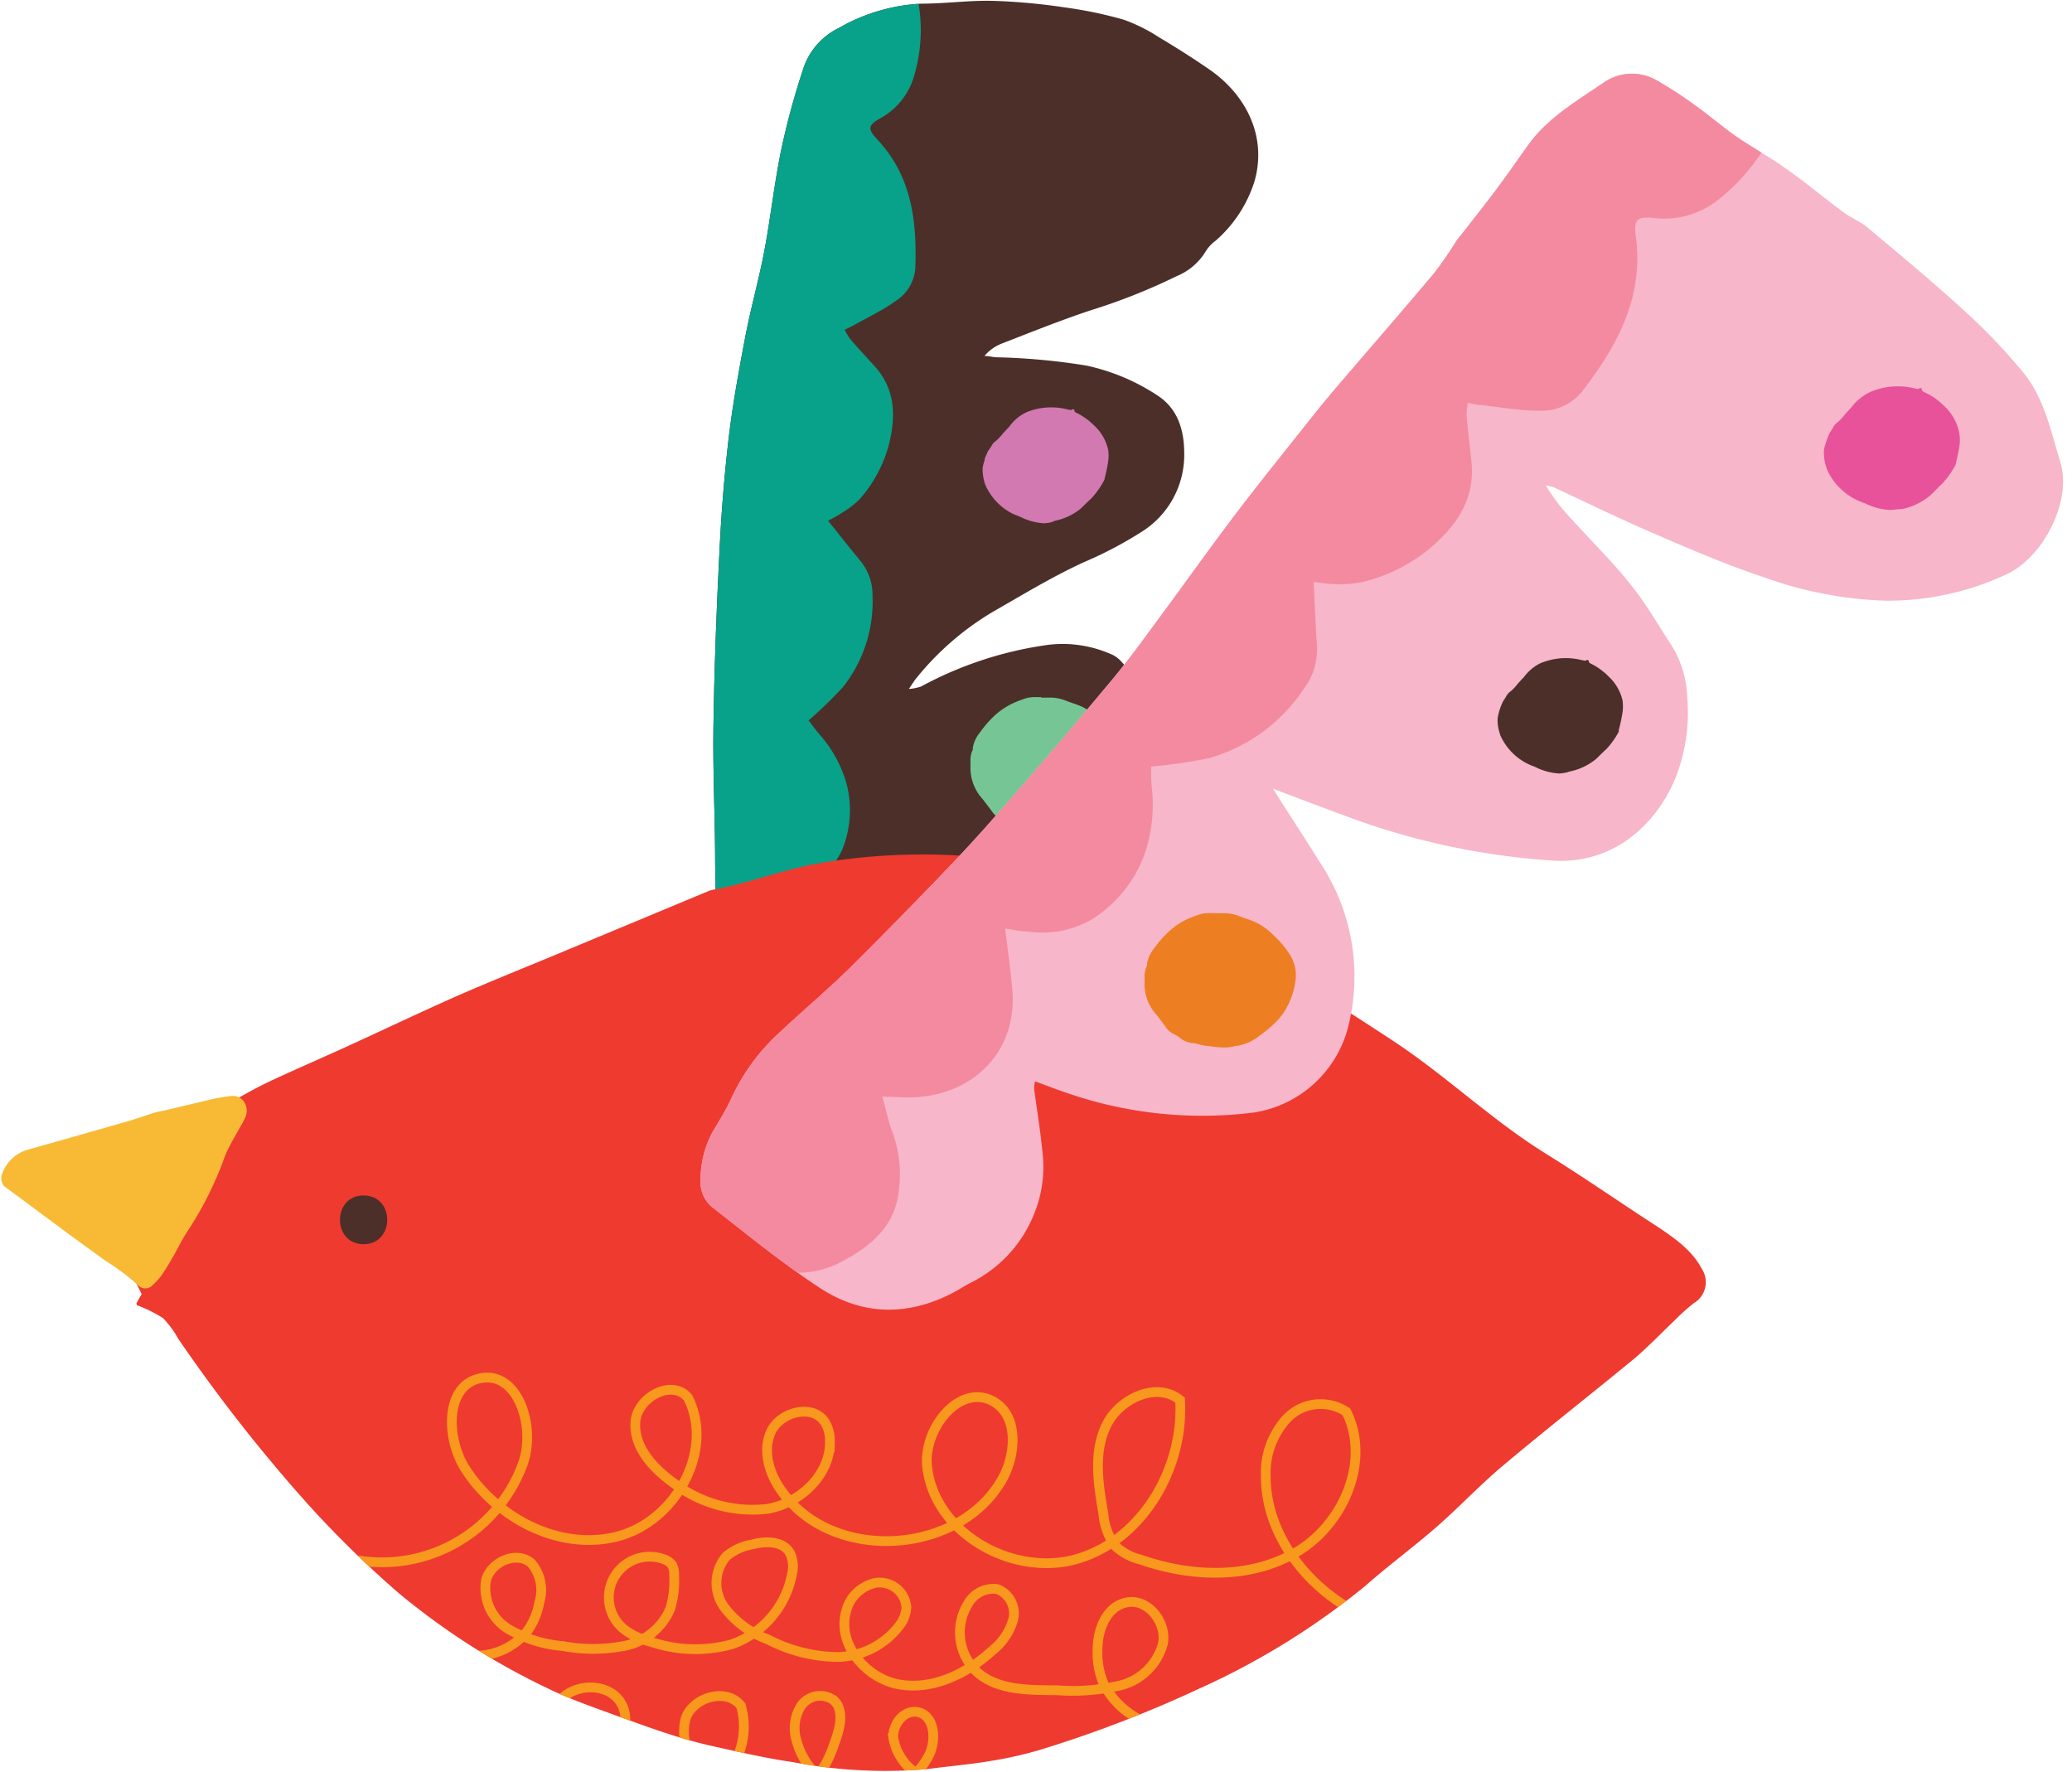
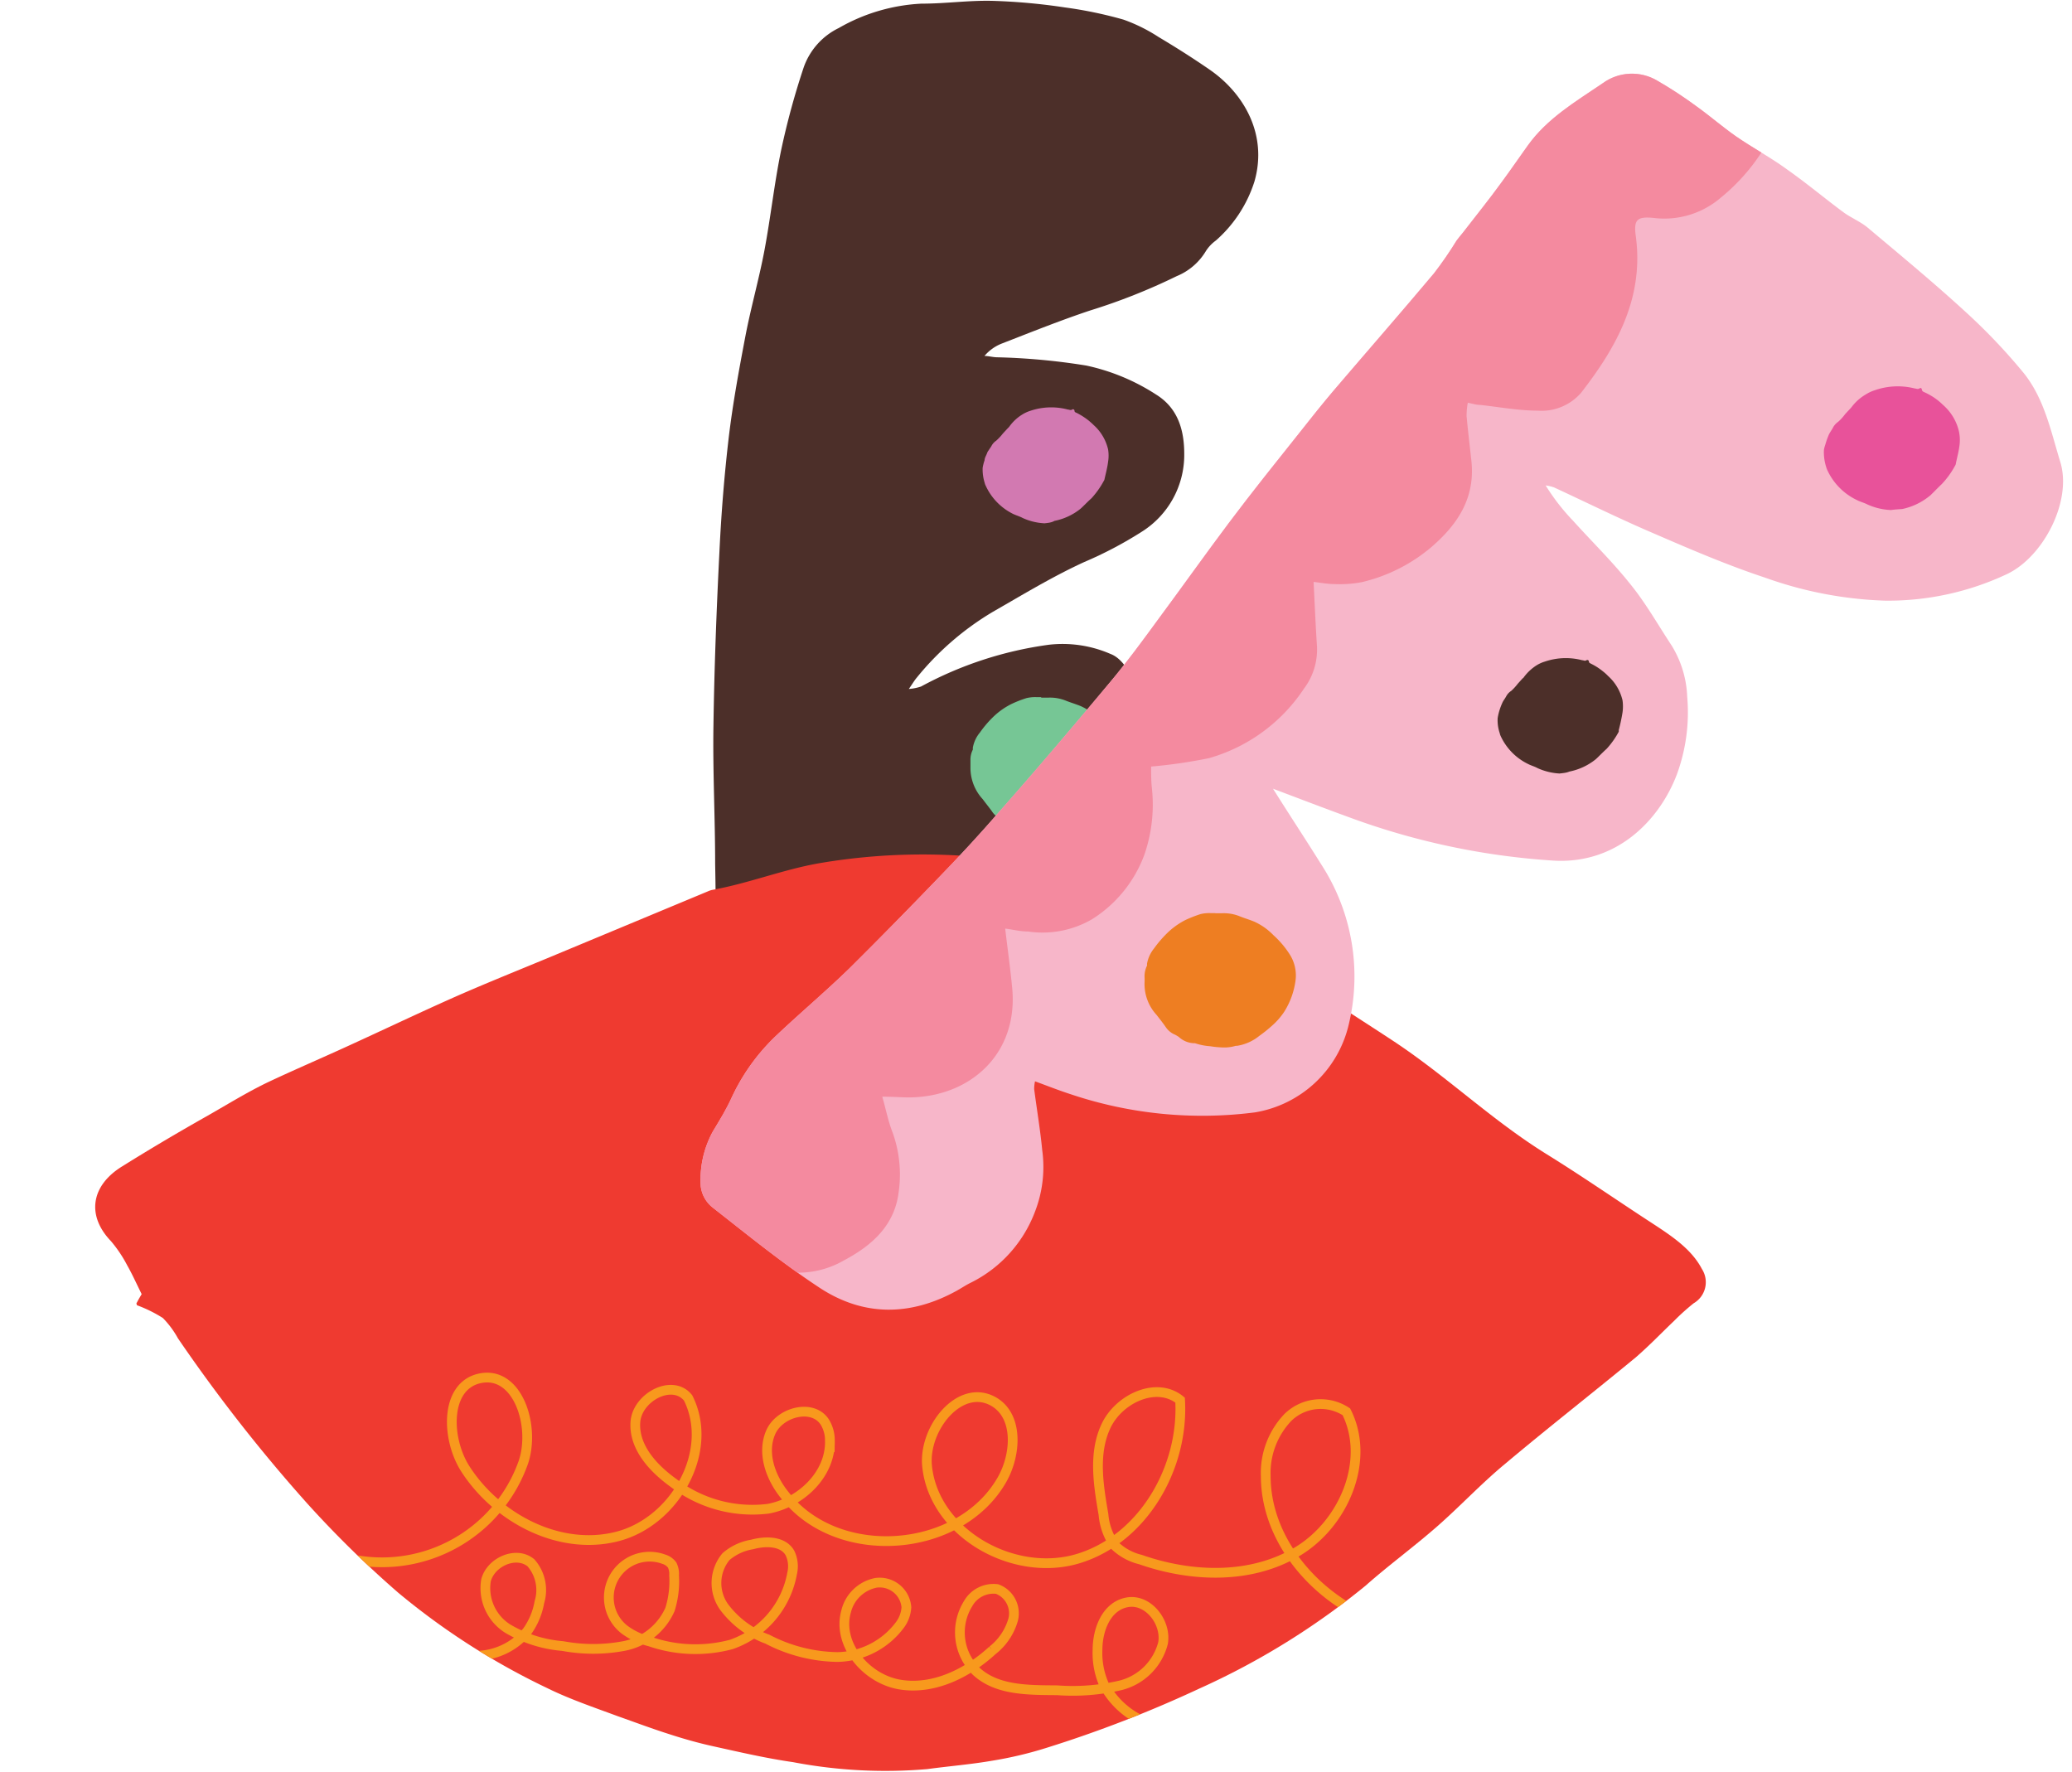
<svg xmlns="http://www.w3.org/2000/svg" height="145.5" preserveAspectRatio="xMidYMid meet" version="1.0" viewBox="-0.1 7.4 170.1 145.5" width="170.1" zoomAndPan="magnify">
  <defs>
    <clipPath id="a" transform="translate(0 7.43)">
      <path d="M72.57,80a11.59,11.59,0,0,0,1.58.28c3.22,0,4.81,4.1,3.74,6.62a11.31,11.31,0,0,1-6.06,5.93c-1.76.81-3.48,1.73-5.17,2.68a33.86,33.86,0,0,0-3.15,2,4.55,4.55,0,0,1-4.08.68.92.92,0,0,1-.76-1.15,40.46,40.46,0,0,0-.07-8c-.07-1.56,0-3.12,0-4.68s0-2.85,0-4.27c0-1,.07-2,.07-3q0-3.1-.06-6.21c0-3.77-.2-7.54-.14-11.31.07-4.76.25-9.52.49-14.27.15-3.16.4-6.31.77-9.45.33-2.75.83-5.48,1.35-8.21.45-2.37,1.12-4.71,1.57-7.08.52-2.76.82-5.57,1.39-8.32a62.72,62.72,0,0,1,1.84-6.74,5.68,5.68,0,0,1,2.88-3.23,15.07,15.07,0,0,1,6.78-2c2,0,3.89-.28,5.84-.23a49.47,49.47,0,0,1,5.94.54,34.25,34.25,0,0,1,4.81,1A13.57,13.57,0,0,1,95,3c1.41.84,2.8,1.72,4.15,2.65C102,7.59,104,11,102.88,14.88a10.78,10.78,0,0,1-3.17,4.84,3.17,3.17,0,0,0-.8.84,5,5,0,0,1-2.41,2.08,49.38,49.38,0,0,1-7.11,2.82c-2.46.82-4.87,1.79-7.29,2.73a3.58,3.58,0,0,0-1.38,1c.33,0,.65.1,1,.11a53.56,53.56,0,0,1,7.36.68,17.11,17.11,0,0,1,5.73,2.38c1.84,1.14,2.32,3,2.31,4.94a7.45,7.45,0,0,1-3.5,6.33,32.23,32.23,0,0,1-4.69,2.47c-2.6,1.19-5,2.65-7.51,4.09a23.48,23.48,0,0,0-6.25,5.4c-.19.22-.34.48-.66.94a4.08,4.08,0,0,0,1-.2A30.61,30.61,0,0,1,86,52.9a9.87,9.87,0,0,1,5.08.76c1.41.53,2.49,3.07,2.13,4.78A24.53,24.53,0,0,1,92.06,63a14.63,14.63,0,0,1-2.33,3.57,28.91,28.91,0,0,1-7,5.58c-1.13.71-2.15,1.59-3.24,2.37-1.48,1.06-3,2.09-4.45,3.15A7.8,7.8,0,0,0,72.57,80Z" fill="#4c2f29" />
    </clipPath>
    <clipPath id="b" transform="translate(0 7.43)">
      <path d="M9.9,95.74c2.21-1.38,4.47-2.72,6.73-4,1.78-1,3.55-2.12,5.42-3s4.14-1.86,6.2-2.8c3.05-1.39,6.06-2.83,9.13-4.19,2.46-1.08,5-2.1,7.46-3.12L58,73.15a1.69,1.69,0,0,1,.45-.14c3-.55,5.76-1.67,8.79-2.19a50.52,50.52,0,0,1,18.27.27c.79.14,1.55.37,2.33.55A39.94,39.94,0,0,1,97.07,75a93.16,93.16,0,0,1,10.29,5.86c2.28,1.59,4.67,3.08,7,4.62,4.37,2.9,8,6.44,12.51,9.24,2.94,1.82,5.76,3.78,8.65,5.66,1.64,1.07,3.25,2.14,4.1,3.77a2,2,0,0,1-.68,2.81,18.4,18.4,0,0,0-1.6,1.44c-1.05,1-2,2-3.15,3-3.54,2.92-7.18,5.76-10.69,8.71-2,1.65-3.7,3.49-5.63,5.18s-4,3.2-5.86,4.85a61.19,61.19,0,0,1-13.67,8.46,100.51,100.51,0,0,1-12.54,4.86,31.56,31.56,0,0,1-4.49,1.06c-1.74.3-3.51.44-5.27.68A40.35,40.35,0,0,1,65,144.63c-2.16-.31-4.28-.8-6.4-1.27-1.25-.27-2.47-.61-3.67-1-1.46-.46-2.89-1-4.31-1.5-2-.74-4-1.42-5.8-2.31a58.29,58.29,0,0,1-12.24-7.84,86.53,86.53,0,0,1-7.48-7.34,132.21,132.21,0,0,1-10.59-13.53,7.63,7.63,0,0,0-1.24-1.67,11.12,11.12,0,0,0-2.13-1.05c0-.06-.08-.16,0-.22.14-.28.31-.55.39-.69-.46-.93-.78-1.65-1.18-2.35a10.71,10.71,0,0,0-1.34-2C7,99.77,7.36,97.32,9.9,95.74Z" fill="#ef3a30" />
    </clipPath>
    <clipPath id="c" transform="translate(0 7.43)">
      <path d="M84.87,88.74c1.06.39,2,.76,2.9,1.05a33.89,33.89,0,0,0,15.15,1.5,9.5,9.5,0,0,0,7.67-7.07A16.87,16.87,0,0,0,108.41,71c-1.29-2.07-2.64-4.11-4-6.28,2.2.83,4.26,1.62,6.32,2.37a59.25,59.25,0,0,0,16.7,3.53c5.18.31,8.69-3.29,10.13-7.07a14.79,14.79,0,0,0,.85-6.39,8.6,8.6,0,0,0-1.28-4.2c-1.11-1.68-2.11-3.46-3.36-5-1.46-1.84-3.16-3.5-4.74-5.25a17.39,17.39,0,0,1-2.24-2.89,3.75,3.75,0,0,1,.68.16c2.72,1.26,5.41,2.59,8.17,3.77,3,1.3,6.07,2.62,9.19,3.65a32.13,32.13,0,0,0,9.83,1.88,22.93,22.93,0,0,0,10-2.18c3-1.42,5.36-6,4.38-9.2-.78-2.55-1.31-5.19-3-7.3a48.06,48.06,0,0,0-4.75-5c-2.61-2.4-5.35-4.66-8.06-6.94-.6-.5-1.36-.8-2-1.27-1.54-1.14-3-2.37-4.58-3.48-1.36-1-2.83-1.78-4.21-2.73-1.12-.78-2.16-1.69-3.28-2.49a34,34,0,0,0-3.21-2.1,4.06,4.06,0,0,0-4.47.21c-2.22,1.51-4.58,2.89-6.18,5.15-.72,1-1.4,2-2.14,3-1,1.38-2.09,2.73-3.14,4.09-.18.23-.38.45-.55.69a30.81,30.81,0,0,1-1.84,2.67c-2.72,3.24-5.51,6.43-8.25,9.64-.92,1.09-1.81,2.2-2.69,3.32-2,2.51-4,5-5.92,7.56S96.94,48.17,95,50.79c-1.28,1.75-2.56,3.5-3.94,5.15-3,3.59-6,7.13-9.11,10.65q-2.32,2.67-4.79,5.22c-2.48,2.58-5,5.15-7.53,7.66-1.94,1.89-4,3.62-6,5.51A16.68,16.68,0,0,0,60,90c-.45,1-1,1.9-1.57,2.84a8.24,8.24,0,0,0-1,4.54,2.61,2.61,0,0,0,1,1.74c2.86,2.24,5.69,4.55,8.73,6.55,3.63,2.4,7.5,2.36,11.32.24.39-.22.76-.47,1.16-.66a10.73,10.73,0,0,0,5.22-5.79,10.14,10.14,0,0,0,.6-5.08c-.16-1.66-.44-3.31-.66-5A2.89,2.89,0,0,1,84.87,88.74Z" fill="#f7b6c9" />
    </clipPath>
  </defs>
  <g data-name="Layer 2">
    <g data-name="Layer 1">
      <g id="change1_1">
        <path d="M72.57,80a11.59,11.59,0,0,0,1.58.28c3.22,0,4.81,4.1,3.74,6.62a11.31,11.31,0,0,1-6.06,5.93c-1.76.81-3.48,1.73-5.17,2.68a33.86,33.86,0,0,0-3.15,2,4.55,4.55,0,0,1-4.08.68.92.92,0,0,1-.76-1.15,40.46,40.46,0,0,0-.07-8c-.07-1.56,0-3.12,0-4.68s0-2.85,0-4.27c0-1,.07-2,.07-3q0-3.1-.06-6.21c0-3.77-.2-7.54-.14-11.31.07-4.76.25-9.52.49-14.27.15-3.16.4-6.31.77-9.45.33-2.75.83-5.48,1.35-8.21.45-2.37,1.12-4.71,1.57-7.08.52-2.76.82-5.57,1.39-8.32a62.72,62.72,0,0,1,1.84-6.74,5.68,5.68,0,0,1,2.88-3.23,15.07,15.07,0,0,1,6.78-2c2,0,3.89-.28,5.84-.23a49.47,49.47,0,0,1,5.94.54,34.25,34.25,0,0,1,4.81,1A13.57,13.57,0,0,1,95,3c1.41.84,2.8,1.72,4.15,2.65C102,7.59,104,11,102.88,14.88a10.78,10.78,0,0,1-3.17,4.84,3.17,3.17,0,0,0-.8.84,5,5,0,0,1-2.41,2.08,49.38,49.38,0,0,1-7.11,2.82c-2.46.82-4.87,1.79-7.29,2.73a3.58,3.58,0,0,0-1.38,1c.33,0,.65.1,1,.11a53.56,53.56,0,0,1,7.36.68,17.11,17.11,0,0,1,5.73,2.38c1.84,1.14,2.32,3,2.31,4.94a7.45,7.45,0,0,1-3.5,6.33,32.23,32.23,0,0,1-4.69,2.47c-2.6,1.19-5,2.65-7.51,4.09a23.48,23.48,0,0,0-6.25,5.4c-.19.22-.34.48-.66.94a4.08,4.08,0,0,0,1-.2A30.61,30.61,0,0,1,86,52.9a9.87,9.87,0,0,1,5.08.76c1.41.53,2.49,3.07,2.13,4.78A24.53,24.53,0,0,1,92.06,63a14.63,14.63,0,0,1-2.33,3.57,28.91,28.91,0,0,1-7,5.58c-1.13.71-2.15,1.59-3.24,2.37-1.48,1.06-3,2.09-4.45,3.15A7.8,7.8,0,0,0,72.57,80Z" fill="#4c2f29" transform="translate(0 7.43)" />
      </g>
      <g clip-path="url(#a)" id="change2_1">
-         <path d="M64.57,87.53c.75.6,1.31,1.13,2,1.54a8.18,8.18,0,0,1,2.66,3c1.11,2,.65,4-.28,5.86a6.11,6.11,0,0,1-2.37,2.7,15.19,15.19,0,0,0-2.37,1.79,4.29,4.29,0,0,1-2.74,1c-2.34.07-4.69,0-7,.08a2.62,2.62,0,0,1-2.19-4,5.87,5.87,0,0,0,.48-1.84c.14-.81.23-1.63.32-2.45.31-2.62.59-5.25.92-7.87.21-1.67.5-3.33.74-5s.42-3.09.59-4.64a3.05,3.05,0,0,0-.07-1.28,11.16,11.16,0,0,1-.09-6.4,33.21,33.21,0,0,0,1-6.8c.07-1.77.11-3.55.1-5.32A7.53,7.53,0,0,1,57,54.24,10.07,10.07,0,0,0,58,50.75c.24-2,.31-4,.41-6a2.83,2.83,0,0,0-.27-1.12,5.19,5.19,0,0,1,0-3.93,4.54,4.54,0,0,0,.31-1.63c.05-4.55,0-9.1.11-13.65.06-2.77.35-5.53.55-8.3.29-4.06.64-8.12.85-12.19.08-1.41-.21-2.85-.25-4.28-.05-1.59,0-3.19,0-4.79,0-1,.33-1.3,1.27-1.55a22.67,22.67,0,0,1,3.41-.77,4,4,0,0,1,2.1.46,14.48,14.48,0,0,0,2.67,1,18.25,18.25,0,0,1,3.11,1.26A5.66,5.66,0,0,1,75-1.11,13.12,13.12,0,0,1,75,6a5.81,5.81,0,0,1-2.86,3.7c-1,.55-1,.87-.26,1.68,2.86,3,3.31,6.75,3.16,10.64a3.49,3.49,0,0,1-1.66,2.69c-1,.73-2.23,1.3-3.35,1.94-.22.12-.46.23-.79.39a5.79,5.79,0,0,0,.46.77c.65.75,1.33,1.48,2,2.22,1.68,1.87,1.76,4,1.2,6.34a11.1,11.1,0,0,1-2.4,4.55A7,7,0,0,1,69.13,42a12.76,12.76,0,0,1-1.25.72c.94,1.16,1.78,2.24,2.65,3.29a4.4,4.4,0,0,1,1,2.88,11.3,11.3,0,0,1-2.44,7.5,35,35,0,0,1-2.81,2.72c.3.39.59.8.92,1.18a10.3,10.3,0,0,1,2.14,3.82,8.55,8.55,0,0,1-.3,5.61,6.59,6.59,0,0,1-3,3.13c-.44.27-.9.49-1.36.74,1,1,1.87,2,2.74,3,2.85,3.28,2,7.45-1.28,9.88C65.69,86.82,65.21,87.1,64.57,87.53Z" fill="#07a289" transform="translate(0 7.43)" />
-       </g>
+         </g>
      <g id="change3_1">
        <path d="M9.9,95.74c2.21-1.38,4.47-2.72,6.73-4,1.78-1,3.55-2.12,5.42-3s4.14-1.86,6.2-2.8c3.05-1.39,6.06-2.83,9.13-4.19,2.46-1.08,5-2.1,7.46-3.12L58,73.15a1.69,1.69,0,0,1,.45-.14c3-.55,5.76-1.67,8.79-2.19a50.52,50.52,0,0,1,18.27.27c.79.14,1.55.37,2.33.55A39.94,39.94,0,0,1,97.07,75a93.16,93.16,0,0,1,10.29,5.86c2.28,1.59,4.67,3.08,7,4.62,4.37,2.9,8,6.44,12.51,9.24,2.94,1.82,5.76,3.78,8.65,5.66,1.64,1.07,3.25,2.14,4.1,3.77a2,2,0,0,1-.68,2.81,18.4,18.4,0,0,0-1.6,1.44c-1.05,1-2,2-3.15,3-3.54,2.92-7.18,5.76-10.69,8.71-2,1.65-3.7,3.49-5.63,5.18s-4,3.2-5.86,4.85a61.19,61.19,0,0,1-13.67,8.46,100.51,100.51,0,0,1-12.54,4.86,31.56,31.56,0,0,1-4.49,1.06c-1.74.3-3.51.44-5.27.68A40.35,40.35,0,0,1,65,144.63c-2.16-.31-4.28-.8-6.4-1.27-1.25-.27-2.47-.61-3.67-1-1.46-.46-2.89-1-4.31-1.5-2-.74-4-1.42-5.8-2.31a58.29,58.29,0,0,1-12.24-7.84,86.53,86.53,0,0,1-7.48-7.34,132.21,132.21,0,0,1-10.59-13.53,7.63,7.63,0,0,0-1.24-1.67,11.12,11.12,0,0,0-2.13-1.05c0-.06-.08-.16,0-.22.14-.28.31-.55.39-.69-.46-.93-.78-1.65-1.18-2.35a10.71,10.71,0,0,0-1.34-2C7,99.77,7.36,97.32,9.9,95.74Z" fill="#ef3a30" transform="translate(0 7.43)" />
      </g>
      <g clip-path="url(#b)" fill="none" stroke="#f8991d" stroke-miterlimit="10" stroke-width=".8">
        <path d="M22.31,124.37A12.31,12.31,0,0,0,42.87,120c1-3-.48-7.52-3.56-6.88-2.92.61-2.8,5-1.18,7.48,2.65,4.08,7.8,6.73,12.5,5.49s7.95-7,5.76-11.36c-1.28-1.61-4.2-.06-4.33,2s1.47,3.79,3.16,5a10.65,10.65,0,0,0,7.73,2.1c2.7-.49,5.15-2.84,5.08-5.58a2.86,2.86,0,0,0-.42-1.54c-1-1.54-3.73-.83-4.45.87s0,3.7,1.18,5.15c4.33,5.55,14.36,4.81,17.83-1.31,1.18-2.09,1.35-5.25-.74-6.41-2.74-1.51-5.74,2.23-5.42,5.34.58,5.51,7.14,9.19,12.44,7.56s8.65-7.45,8.33-13c-1.92-1.56-5-.14-6.07,2.1s-.64,4.85-.22,7.29a5.14,5.14,0,0,0,.92,2.54A4.61,4.61,0,0,0,93.53,128c4.2,1.47,9.09,1.63,12.9-.67s6-7.49,4-11.46a3.84,3.84,0,0,0-4.81.47,6.61,6.61,0,0,0-1.81,4.79c0,5,3.62,9.45,8.13,11.55s9.71,2.17,14.65,1.52" transform="translate(0 7.43)" />
        <path d="M33.63,134.74a15.61,15.61,0,0,0,5,1.15,5.52,5.52,0,0,0,4.55-2,5.86,5.86,0,0,0,1-2.39,3.39,3.39,0,0,0-.69-3.23c-1.2-1-3.29-.09-3.69,1.43a3.93,3.93,0,0,0,1.83,4,10.61,10.61,0,0,0,4.47,1.4,13.62,13.62,0,0,0,5,0,5.2,5.2,0,0,0,3.8-3,7.73,7.73,0,0,0,.34-2.8,1.64,1.64,0,0,0-.16-.85,1.32,1.32,0,0,0-.69-.48,3.35,3.35,0,0,0-3.25,5.76,5.87,5.87,0,0,0,2.12,1,11.43,11.43,0,0,0,6.67.24,7.6,7.6,0,0,0,5-5.84,2.51,2.51,0,0,0-.18-1.67c-.57-1-2-1-3.1-.7a4.35,4.35,0,0,0-2.15,1,3.39,3.39,0,0,0-.15,4.14,7.79,7.79,0,0,0,3.56,2.64A12.78,12.78,0,0,0,68.65,136a6.54,6.54,0,0,0,5.11-2.61,2.69,2.69,0,0,0,.55-1.48,2.2,2.2,0,0,0-2.5-2,3.15,3.15,0,0,0-2.45,2.35c-.76,2.7,1.65,5.54,4.41,6s5.55-.92,7.61-2.81a4.9,4.9,0,0,0,1.7-2.54,2.13,2.13,0,0,0-1.32-2.49,2.39,2.39,0,0,0-2.39,1.21,4.47,4.47,0,0,0,.66,5.53c1.71,1.6,4.32,1.55,6.66,1.57a17.25,17.25,0,0,0,5.18-.4,4.81,4.81,0,0,0,3.51-3.48c.29-1.71-1.23-3.65-2.94-3.34S90,133.75,90,135.42a6.44,6.44,0,0,0,.55,2.88,6.77,6.77,0,0,0,4.66,3.43,20.08,20.08,0,0,0,6,.23" transform="translate(0 7.43)" />
-         <path d="M39.75,146.33a11.27,11.27,0,0,0,8.73-1.18c1.83-1.1,3.45-3.36,2.46-5.26-.89-1.73-3.64-1.83-5-.4a4.51,4.51,0,0,0-.13,5.41,8,8,0,0,0,4.82,3,9.52,9.52,0,0,0,7.55-1.05,6.15,6.15,0,0,0,2.55-6.84c-1.14-1.5-3.89-.76-4.53,1a4.29,4.29,0,0,0,2,4.83A9.7,9.7,0,0,0,63.76,147,5.3,5.3,0,0,0,66,146.5c1.34-.67,2-2.2,2.47-3.61.41-1.12.75-2.58-.15-3.36a1.91,1.91,0,0,0-2.65.47,3.43,3.43,0,0,0-.37,2.89,5.85,5.85,0,0,0,10.86,1.18c.64-1.27.47-3.27-.92-3.55-1.11-.22-2.09,1-2,2.13A4.35,4.35,0,0,0,75,145.46a12.79,12.79,0,0,0,10.52,2.79" transform="translate(0 7.43)" />
      </g>
      <g id="change4_1">
        <path d="M85.37,57.24H86a3.46,3.46,0,0,1,1.45.27c.39.15.79.27,1.18.43A5.41,5.41,0,0,1,90.17,59a7.86,7.86,0,0,1,1.36,1.63A3.15,3.15,0,0,1,92,62.81a6.39,6.39,0,0,1-.91,2.5,5.44,5.44,0,0,1-1,1.15,11,11,0,0,1-1.06.85,3.83,3.83,0,0,1-1.86.82.11.11,0,0,0-.08,0,3.62,3.62,0,0,1-1,.13,9.45,9.45,0,0,1-1.07-.1,4.93,4.93,0,0,1-1.31-.27l-.11,0a1.89,1.89,0,0,1-1.2-.51,2.94,2.94,0,0,0-.46-.25,1.57,1.57,0,0,1-.61-.56c-.24-.33-.5-.65-.76-1a3.79,3.79,0,0,1-1-2.63c0-.18,0-.36,0-.54a1.8,1.8,0,0,1,.19-.88.32.32,0,0,0,0-.14,2.69,2.69,0,0,1,.59-1.28,8.83,8.83,0,0,1,1.24-1.42,6.08,6.08,0,0,1,1.31-.9,9.31,9.31,0,0,1,1.27-.5,3,3,0,0,1,.8-.08h.41Z" fill="#76c695" transform="translate(0 7.43)" />
      </g>
      <g id="change5_1">
        <path d="M85.65,42.93a4.86,4.86,0,0,1-1.8-.44c-.24-.13-.53-.21-.78-.33a4.81,4.81,0,0,1-2.24-2.3,1,1,0,0,1-.09-.24,3.72,3.72,0,0,1-.17-1.24,3.64,3.64,0,0,1,.16-.63c0-.19.13-.38.2-.57s.1-.18.15-.27.16-.22.22-.34a1.18,1.18,0,0,1,.38-.42,4.42,4.42,0,0,0,.55-.59l.39-.42.12-.12a3.66,3.66,0,0,1,1.05-1,2.88,2.88,0,0,1,.71-.33,5.32,5.32,0,0,1,3.06-.1c.12,0,.23.09.36,0a.12.12,0,0,1,.19.1c0,.11.09.14.17.17a5.81,5.81,0,0,1,1,.64c.14.12.28.24.41.37a3.85,3.85,0,0,1,1.18,2,3.18,3.18,0,0,1,0,1c-.06.49-.2,1-.3,1.46a.38.38,0,0,1-.06.13,7.13,7.13,0,0,1-1,1.41c-.27.24-.53.51-.79.76l-.11.1a4.91,4.91,0,0,1-2.14,1C86.21,42.88,85.91,42.9,85.65,42.93Z" fill="#d279b1" transform="translate(0 7.43)" />
      </g>
      <g id="change6_1">
        <path d="M84.87,88.74c1.06.39,2,.76,2.9,1.05a33.89,33.89,0,0,0,15.15,1.5,9.5,9.5,0,0,0,7.67-7.07A16.87,16.87,0,0,0,108.41,71c-1.29-2.07-2.64-4.11-4-6.28,2.2.83,4.26,1.62,6.32,2.37a59.25,59.25,0,0,0,16.7,3.53c5.18.31,8.69-3.29,10.13-7.07a14.79,14.79,0,0,0,.85-6.39,8.6,8.6,0,0,0-1.28-4.2c-1.11-1.68-2.11-3.46-3.36-5-1.46-1.84-3.16-3.5-4.74-5.25a17.39,17.39,0,0,1-2.24-2.89,3.75,3.75,0,0,1,.68.16c2.72,1.26,5.41,2.59,8.17,3.77,3,1.3,6.07,2.62,9.19,3.65a32.13,32.13,0,0,0,9.83,1.88,22.93,22.93,0,0,0,10-2.18c3-1.42,5.36-6,4.38-9.2-.78-2.55-1.31-5.19-3-7.3a48.06,48.06,0,0,0-4.75-5c-2.61-2.4-5.35-4.66-8.06-6.94-.6-.5-1.36-.8-2-1.27-1.54-1.14-3-2.37-4.58-3.48-1.36-1-2.83-1.78-4.21-2.73-1.12-.78-2.16-1.69-3.28-2.49a34,34,0,0,0-3.21-2.1,4.06,4.06,0,0,0-4.47.21c-2.22,1.51-4.58,2.89-6.18,5.15-.72,1-1.4,2-2.14,3-1,1.38-2.09,2.73-3.14,4.09-.18.23-.38.45-.55.69a30.81,30.81,0,0,1-1.84,2.67c-2.72,3.24-5.51,6.43-8.25,9.64-.92,1.09-1.81,2.2-2.69,3.32-2,2.51-4,5-5.92,7.56S96.94,48.17,95,50.79c-1.28,1.75-2.56,3.5-3.94,5.15-3,3.59-6,7.13-9.11,10.65q-2.32,2.67-4.79,5.22c-2.48,2.58-5,5.15-7.53,7.66-1.94,1.89-4,3.62-6,5.51A16.68,16.68,0,0,0,60,90c-.45,1-1,1.9-1.57,2.84a8.24,8.24,0,0,0-1,4.54,2.61,2.61,0,0,0,1,1.74c2.86,2.24,5.69,4.55,8.73,6.55,3.63,2.4,7.5,2.36,11.32.24.39-.22.76-.47,1.16-.66a10.73,10.73,0,0,0,5.22-5.79,10.14,10.14,0,0,0,.6-5.08c-.16-1.66-.44-3.31-.66-5A2.89,2.89,0,0,1,84.87,88.74Z" fill="#f7b6c9" transform="translate(0 7.43)" />
      </g>
      <g clip-path="url(#c)" id="change7_1">
        <path d="M72.33,90c.32,1.13.5,2.06.84,2.92a10.17,10.17,0,0,1,.51,4.88c-.32,2.76-2.2,4.42-4.48,5.63a7.49,7.49,0,0,1-4.29,1,20.15,20.15,0,0,0-3.64.08,5.19,5.19,0,0,1-3.47-.93c-2.38-1.6-4.7-3.3-7-5a3.21,3.21,0,0,1,.64-5.5,7,7,0,0,0,1.8-1.49c.72-.71,1.4-1.46,2.08-2.2,2.18-2.39,4.34-4.81,6.54-7.18,1.41-1.51,2.89-3,4.32-4.45s2.64-2.77,3.92-4.19a3.78,3.78,0,0,0,.85-1.33,13.61,13.61,0,0,1,4.49-6.43,41,41,0,0,0,5.86-6.06c1.34-1.71,2.65-3.44,3.91-5.21a9.14,9.14,0,0,1,3.52-3.11,12.74,12.74,0,0,0,3.42-2.81c1.65-1.8,3.15-3.73,4.67-5.64a3.51,3.51,0,0,0,.53-1.31,6.36,6.36,0,0,1,2.79-3.93,5.79,5.79,0,0,0,1.48-1.4c3.3-4.49,6.52-9.06,9.88-13.51,2-2.71,4.32-5.25,6.5-7.87,3.19-3.83,6.45-7.62,9.58-11.51,1.09-1.36,1.82-3,2.81-4.44,1.1-1.63,2.27-3.2,3.46-4.75a1.69,1.69,0,0,1,2.38-.63,27.09,27.09,0,0,1,3.95,1.68,4.75,4.75,0,0,1,1.75,2,17.79,17.79,0,0,0,2,2.87A23,23,0,0,1,146,3.65a7,7,0,0,1,.14,5.57,16.16,16.16,0,0,1-5,7,7.1,7.1,0,0,1-5.49,1.64c-1.34-.13-1.65.13-1.46,1.49.68,5.05-1.55,9.08-4.48,12.85a4.28,4.28,0,0,1-3.58,1.48c-1.58,0-3.15-.3-4.73-.47-.31,0-.61-.1-1-.18a5.71,5.71,0,0,0-.1,1.11c.11,1.21.26,2.42.39,3.63.34,3.07-1.12,5.27-3.35,7.17a13.66,13.66,0,0,1-5.64,2.82,9.52,9.52,0,0,1-2.2.16c-.62,0-1.23-.12-1.76-.18.09,1.82.16,3.5.27,5.17a5.33,5.33,0,0,1-1.06,3.59,13.91,13.91,0,0,1-7.8,5.71,41.63,41.63,0,0,1-4.75.69c0,.61,0,1.22.07,1.83a12.6,12.6,0,0,1-.6,5.34,10.55,10.55,0,0,1-4.33,5.37,8.09,8.09,0,0,1-5.24,1c-.63,0-1.25-.16-1.88-.24.2,1.7.43,3.31.58,4.93.48,5.31-3.38,8.84-8.35,8.93C74,90.07,73.28,90,72.33,90Z" fill="#f48a9f" transform="translate(0 7.43)" />
      </g>
      <g id="change8_1">
        <path d="M155.14,41.84a5.16,5.16,0,0,1-1.94-.46c-.27-.14-.57-.21-.84-.35a5.08,5.08,0,0,1-2.43-2.43,1.72,1.72,0,0,1-.1-.26,4,4,0,0,1-.2-1.33c0-.23.1-.46.16-.68a6.32,6.32,0,0,1,.22-.61,1.73,1.73,0,0,1,.16-.3c.07-.12.16-.24.22-.37a1.36,1.36,0,0,1,.41-.45,4,4,0,0,0,.58-.64l.42-.45a1.49,1.49,0,0,0,.12-.14,3.89,3.89,0,0,1,1.12-1,3.13,3.13,0,0,1,.76-.36,5.68,5.68,0,0,1,3.29-.15c.12,0,.24.09.38,0s.19,0,.21.11.09.15.18.19a5.28,5.28,0,0,1,1.12.67,5.56,5.56,0,0,1,.44.39,4.11,4.11,0,0,1,1.3,2.17,3.39,3.39,0,0,1,.05,1.1c-.06.53-.2,1-.31,1.57a.35.35,0,0,1-.06.14,7.09,7.09,0,0,1-1.1,1.52c-.29.27-.56.56-.84.83a.63.63,0,0,1-.12.11,5.25,5.25,0,0,1-2.29,1.1C155.73,41.78,155.41,41.8,155.14,41.84Z" fill="#e8529a" transform="translate(0 7.43)" />
      </g>
      <g id="change1_2">
        <path d="M127.93,63.47a5,5,0,0,1-1.8-.44c-.25-.14-.53-.21-.78-.34a4.77,4.77,0,0,1-2.25-2.29,1.13,1.13,0,0,1-.08-.24,3.3,3.3,0,0,1-.17-1.24,4.58,4.58,0,0,1,.15-.64,5.37,5.37,0,0,1,.21-.56,1.51,1.51,0,0,1,.15-.28,3.87,3.87,0,0,0,.21-.34,1.17,1.17,0,0,1,.39-.41,4.35,4.35,0,0,0,.54-.59l.39-.43s.1-.07.12-.12a3.92,3.92,0,0,1,1-.94,2.79,2.79,0,0,1,.72-.33,5.32,5.32,0,0,1,3.06-.11c.12,0,.22.09.35,0a.13.13,0,0,1,.2.1c0,.11.09.14.16.18a5,5,0,0,1,1,.64,3.6,3.6,0,0,1,.41.37,3.88,3.88,0,0,1,1.19,2,3.56,3.56,0,0,1,0,1,14.38,14.38,0,0,1-.31,1.45.5.5,0,0,1,0,.13,6.85,6.85,0,0,1-1,1.41c-.28.25-.53.51-.8.77l-.1.09a5,5,0,0,1-2.15,1C128.48,63.42,128.18,63.44,127.93,63.47Z" fill="#4c2f29" transform="translate(0 7.43)" />
      </g>
      <g id="change9_1">
        <path d="M99.65,74.94c.21,0,.41,0,.62,0a3.46,3.46,0,0,1,1.45.27c.38.15.79.27,1.17.43a5.15,5.15,0,0,1,1.55,1.1,7.61,7.61,0,0,1,1.37,1.63,3.2,3.2,0,0,1,.44,2.14,6.39,6.39,0,0,1-.91,2.5,5.74,5.74,0,0,1-1,1.15,11,11,0,0,1-1.06.85,3.83,3.83,0,0,1-1.86.82.15.15,0,0,0-.09,0,3.16,3.16,0,0,1-1,.13,7.6,7.6,0,0,1-1.07-.1A4.93,4.93,0,0,1,98,85.61l-.11,0a1.92,1.92,0,0,1-1.21-.51,2.46,2.46,0,0,0-.45-.25,1.73,1.73,0,0,1-.62-.55c-.23-.34-.49-.66-.75-1a3.74,3.74,0,0,1-1-2.62,5,5,0,0,0,0-.55,2,2,0,0,1,.2-.88.32.32,0,0,0,0-.14,2.77,2.77,0,0,1,.58-1.28,9.42,9.42,0,0,1,1.25-1.42,6.27,6.27,0,0,1,1.3-.9,10.45,10.45,0,0,1,1.27-.5,3.1,3.1,0,0,1,.81-.08c.14,0,.27,0,.41,0Z" fill="#ee7e22" transform="translate(0 7.43)" />
      </g>
      <g id="change10_1">
-         <path d="M14,103.34c-.28.45-.55.91-.85,1.34a5.43,5.43,0,0,1-.76.83.8.8,0,0,1-1.12,0,20,20,0,0,0-2.77-2.08l-3-2.18L1.84,98.53.24,97.35a1,1,0,0,1-.17-1,3.13,3.13,0,0,1,2.12-2l5.75-1.63,2.75-.79c.65-.2,1.29-.43,1.94-.63.31-.09.63-.13.95-.21l3.87-.92c.42-.09.84-.14,1.26-.2a1.15,1.15,0,0,1,1.26.5,1.37,1.37,0,0,1,0,1.37c-.19.39-.42.77-.64,1.16s-.56,1-.79,1.48-.39,1.06-.62,1.57a28.37,28.37,0,0,1-2.63,5c-.41.6-.72,1.27-1.08,1.91-.08.15-.18.29-.27.43Z" fill="#f8ba34" transform="translate(0 7.43)" />
-       </g>
+         </g>
      <g id="change1_3">
-         <path d="M29.75,102.11c2.58,0,2.59-4,0-4s-2.59,4,0,4Z" fill="#4c2f29" transform="translate(0 7.43)" />
-       </g>
+         </g>
    </g>
  </g>
</svg>